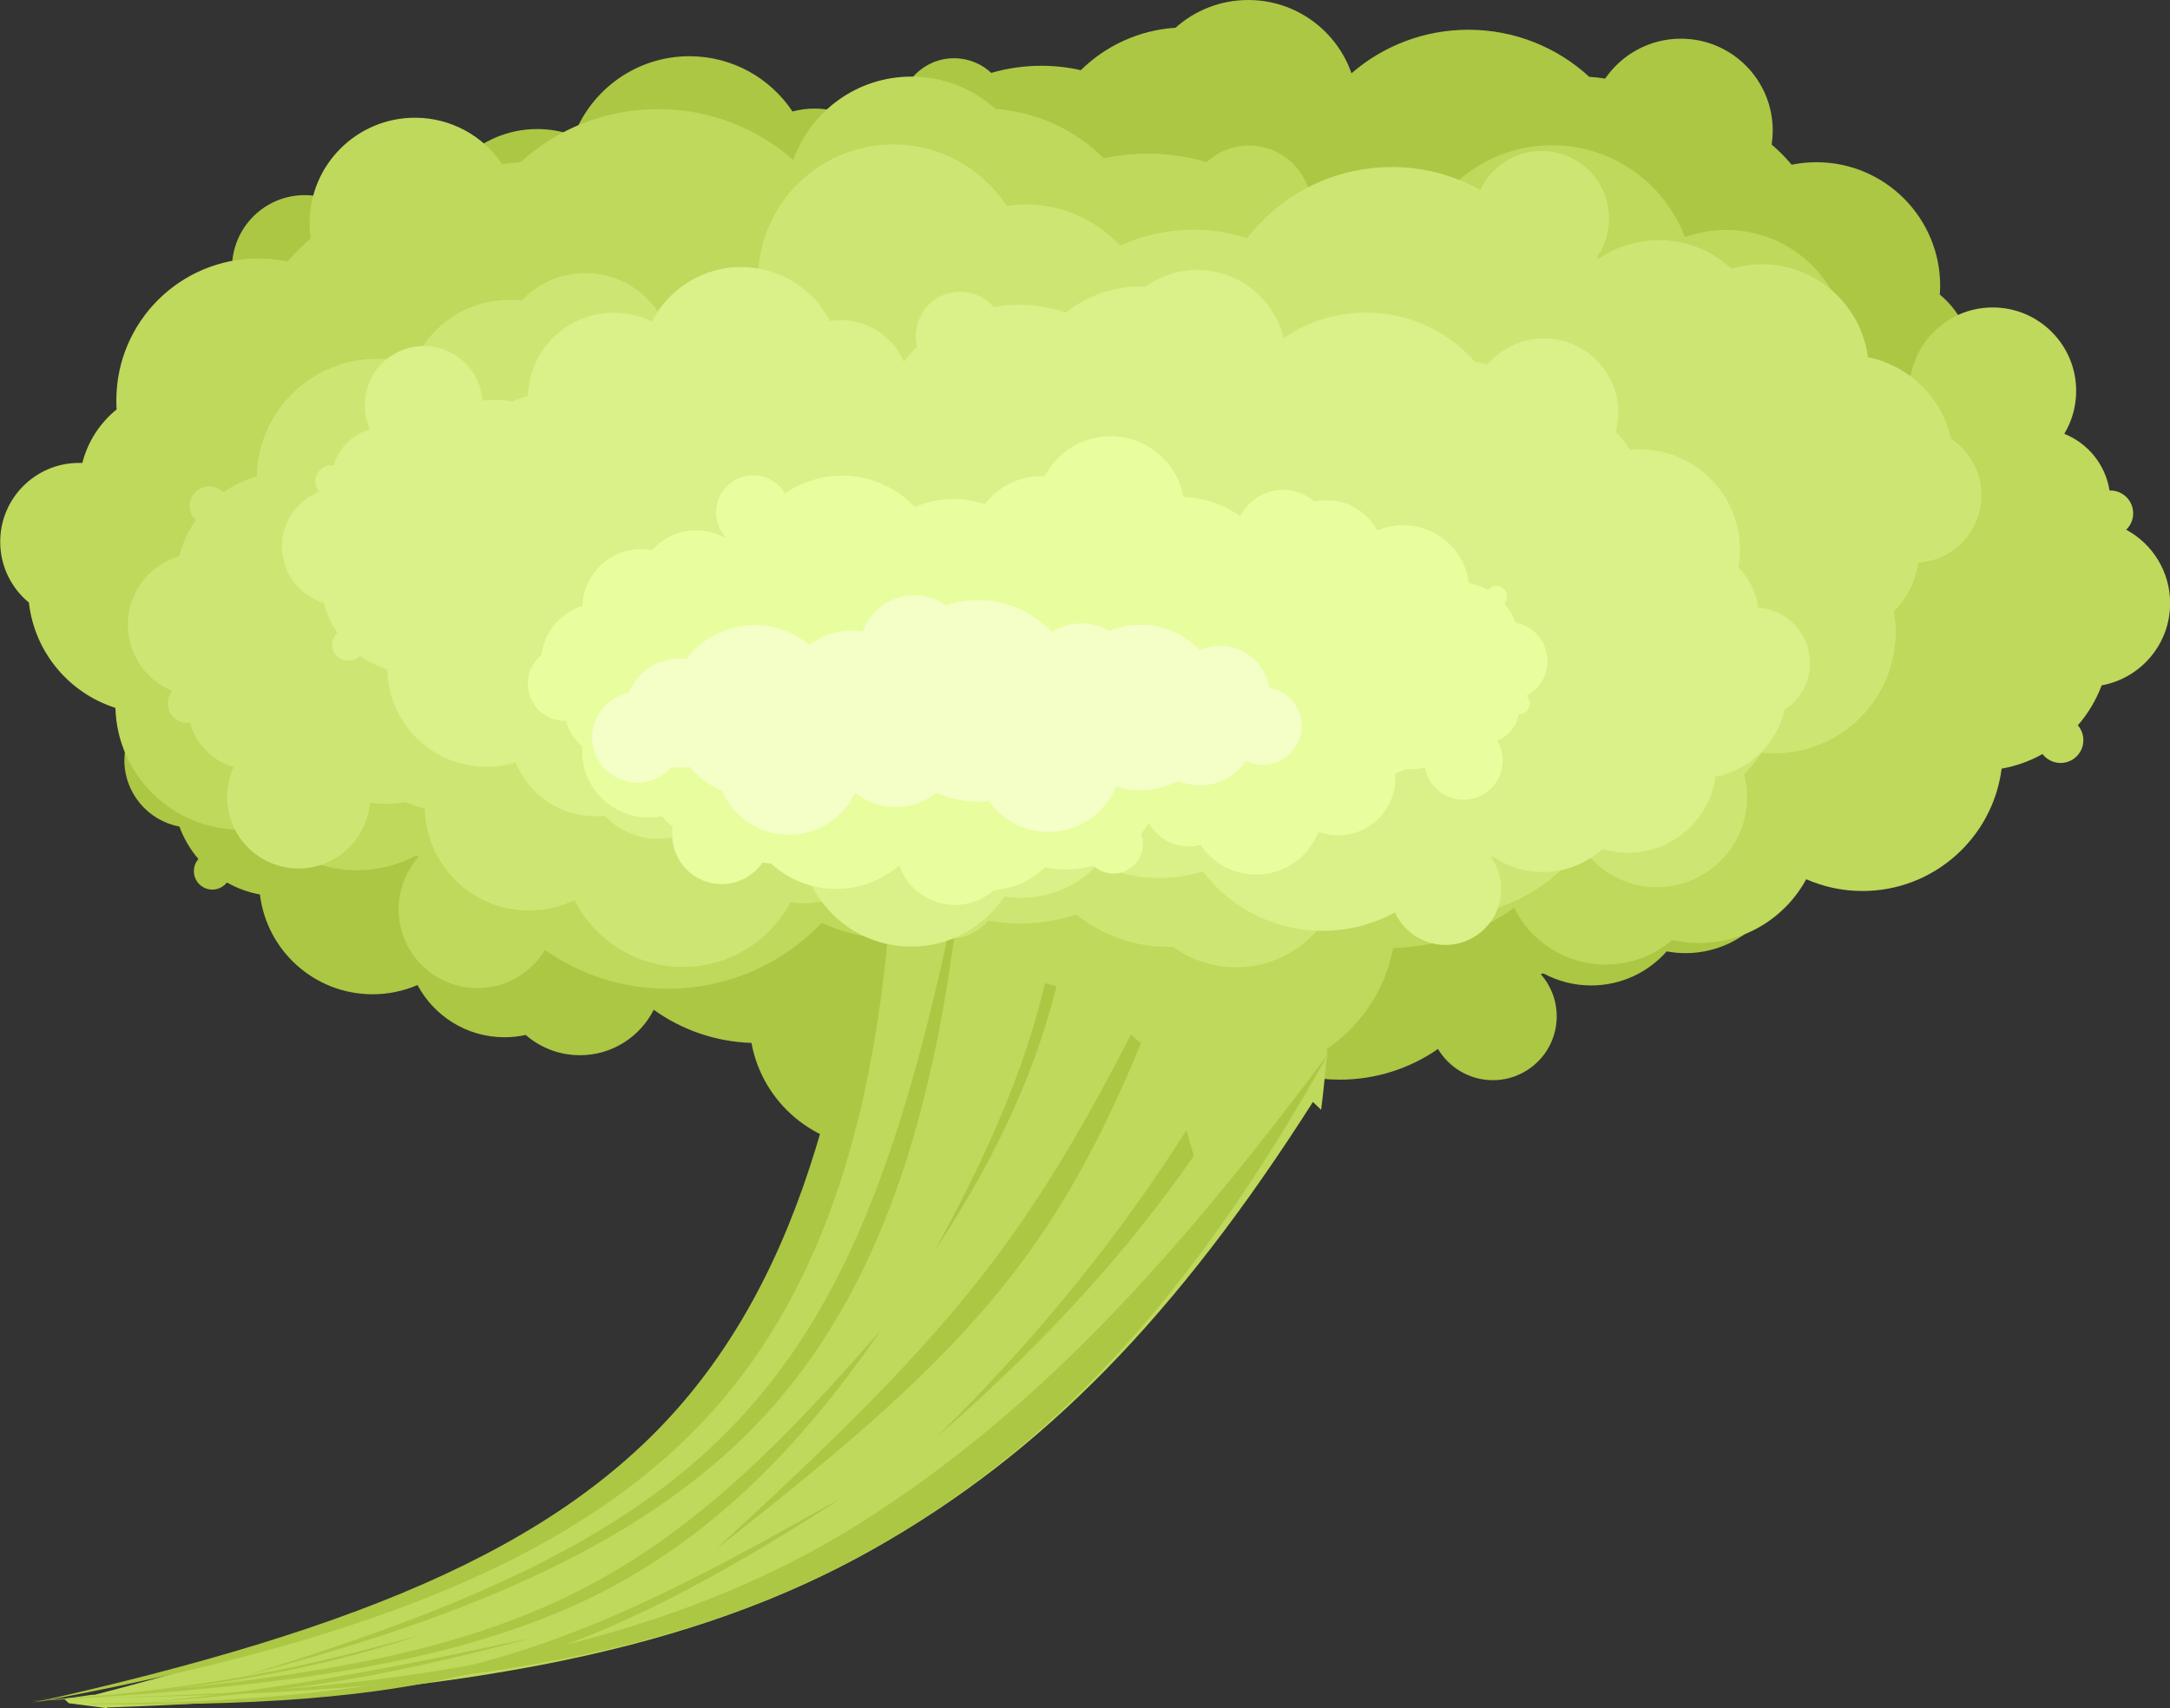
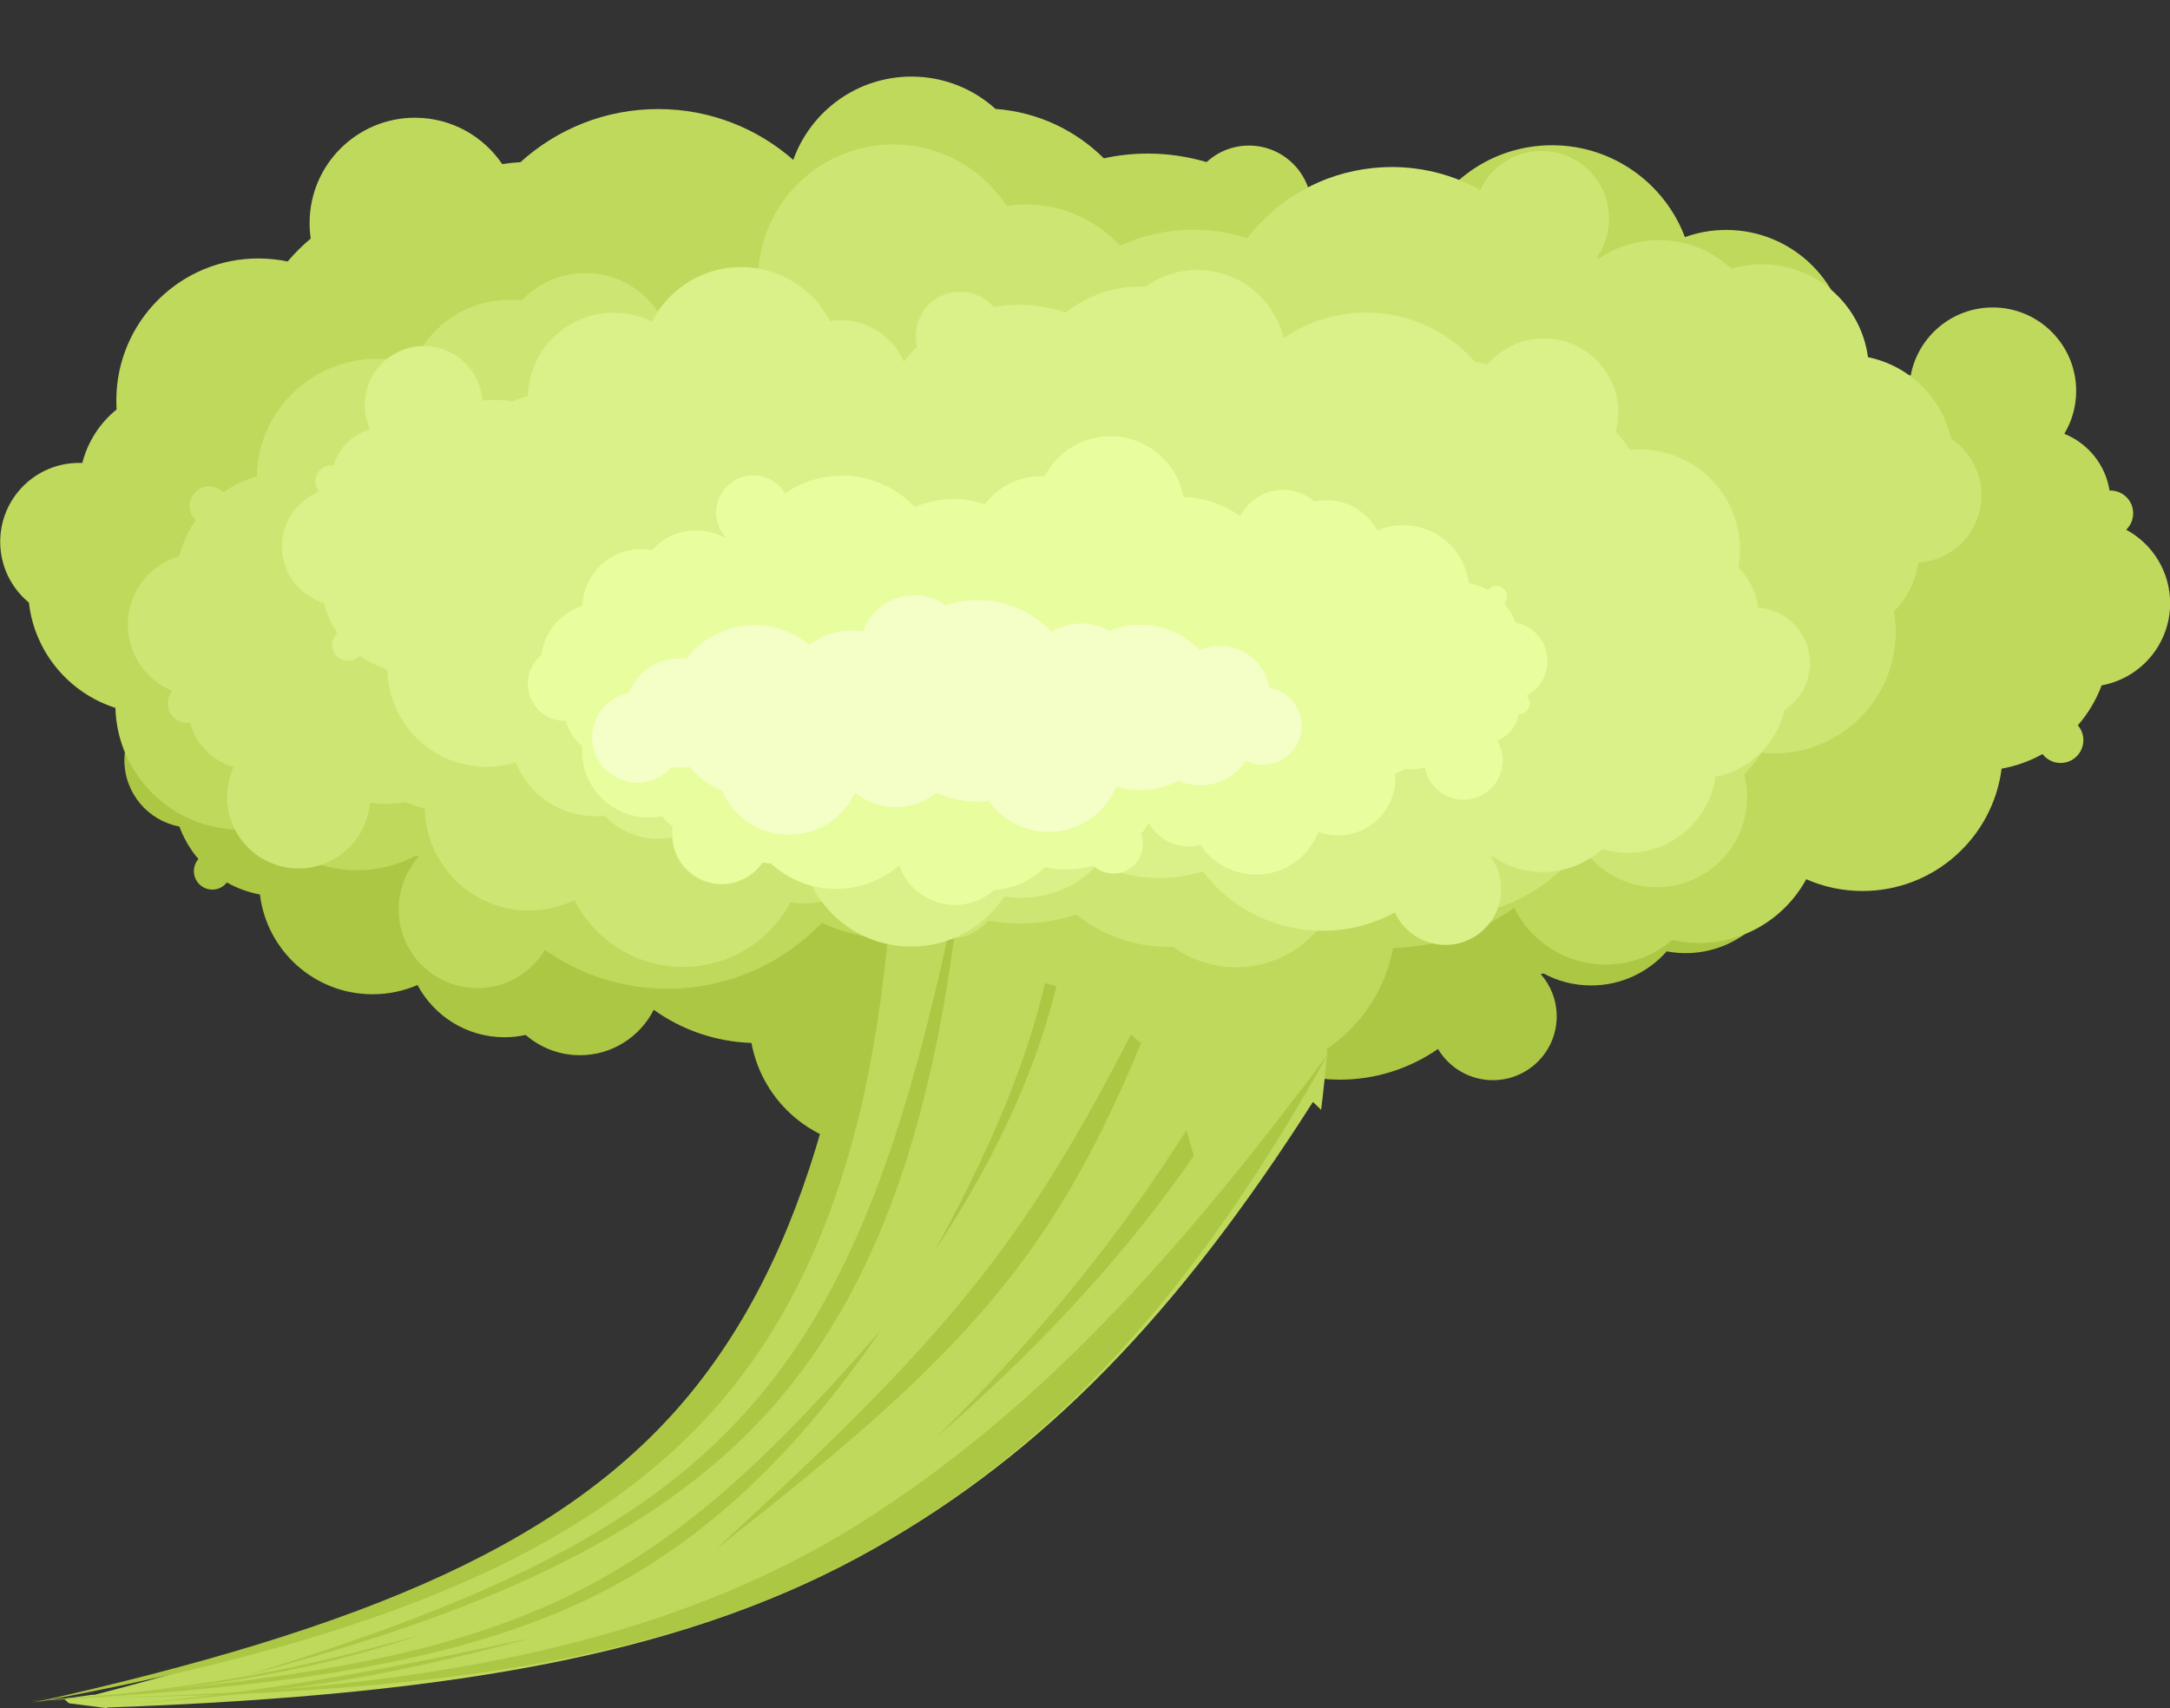
<svg xmlns="http://www.w3.org/2000/svg" height="643.5" preserveAspectRatio="xMidYMid meet" version="1.0" viewBox="301.9 304.8 817.3 643.5" width="817.3" zoomAndPan="magnify">
  <rect x="301.9" y="304.8" width="817.3" height="643.5" fill="#333333" stroke="none" />
  <defs>
    <clipPath id="a">
      <path d="M 0 0 L 1275.59 0 L 1275.59 1275.59 L 0 1275.59 Z M 0 0" />
    </clipPath>
  </defs>
  <g>
    <g clip-path="url(#a)" />
    <g id="change1_1">
      <path d="M 858.094 460.391 C 863.898 451.922 873.656 446.383 884.695 446.418 C 902.434 446.477 916.766 460.902 916.711 478.637 C 916.703 480.277 916.574 481.883 916.332 483.457 C 918.859 485.605 921.199 487.961 923.332 490.5 C 926.176 489.926 929.117 489.625 932.137 489.633 C 956.035 489.711 975.352 509.148 975.273 533.051 C 975.27 534.027 975.234 534.992 975.168 535.949 C 980.207 540.09 983.906 545.805 985.516 552.336 C 985.816 552.328 986.125 552.32 986.43 552.324 C 999.711 552.367 1010.441 563.164 1010.398 576.445 C 1010.371 583.941 1006.922 590.625 1001.531 595.016 C 999.727 610.141 989.098 622.543 974.945 626.938 C 974.254 647.484 957.348 663.898 936.645 663.832 C 934.254 663.824 931.914 663.594 929.645 663.164 C 922.664 671.07 912.445 676.039 901.074 676.004 C 894.613 675.984 888.539 674.348 883.223 671.48 C 882.887 671.574 882.551 671.664 882.211 671.746 C 885.965 676.004 888.234 681.598 888.215 687.719 C 888.172 700.996 877.371 711.727 864.094 711.684 C 855.332 711.652 847.68 706.941 843.5 699.926 C 832.934 707.258 820.094 711.539 806.254 711.492 C 787.699 711.434 770.98 703.609 759.172 691.105 C 751.461 694.473 742.941 696.328 733.984 696.301 C 726.934 696.277 720.156 695.086 713.84 692.91 C 705.523 703.98 692.27 711.125 677.355 711.078 C 676.602 711.074 675.852 711.051 675.105 711.016 C 667.066 726.539 650.828 737.125 632.145 737.066 C 608.586 736.988 589.031 720.016 584.922 697.656 C 571.215 697.199 558.551 692.641 548.117 685.168 C 542.977 695.355 532.406 702.324 520.219 702.285 C 512.441 702.262 505.344 699.387 499.902 694.652 C 497.293 695.223 494.582 695.523 491.801 695.516 C 477.648 695.469 465.375 687.512 459.145 675.848 C 453.918 678.102 448.152 679.344 442.098 679.324 C 420.285 679.254 402.344 662.855 399.801 641.742 C 395.352 640.926 391.16 639.371 387.355 637.215 C 386.082 638.855 384.09 639.906 381.852 639.898 C 378.016 639.887 374.914 636.766 374.93 632.93 C 374.934 631.188 375.578 629.602 376.641 628.387 C 373.57 624.801 371.121 620.664 369.461 616.148 C 357.637 613.926 348.703 603.527 348.746 591.062 C 348.777 581.336 354.262 572.902 362.293 568.648 C 360.992 567.383 360.188 565.609 360.191 563.648 C 360.203 559.812 363.324 556.715 367.16 556.727 C 367.258 556.727 367.352 556.73 367.441 556.734 C 368.727 548.855 374.121 542.367 381.348 539.535 C 379.09 535.719 377.797 531.262 377.812 526.508 C 377.855 512.453 389.285 501.098 403.34 501.145 C 415.82 501.184 426.172 510.203 428.301 522.062 C 431.387 521.289 434.613 520.879 437.938 520.891 C 439.02 520.895 440.09 520.945 441.148 521.035 C 443.125 519.789 445.277 518.797 447.559 518.098 C 447.48 517.09 447.438 516.07 447.441 515.043 C 447.508 494.535 464.188 477.965 484.695 478.031 C 489.16 478.047 493.438 478.848 497.395 480.305 C 503.656 464.027 519.465 452.496 537.941 452.559 C 552.938 452.605 566.125 460.277 573.852 471.887 C 576.348 471.215 578.973 470.855 581.68 470.863 C 592.742 470.902 602.367 477.004 607.41 486.016 C 608.922 483.531 610.594 481.164 612.422 478.926 C 611.664 476.859 611.254 474.625 611.262 472.297 C 611.297 461.746 619.879 453.223 630.426 453.258 C 635.434 453.273 639.984 455.215 643.383 458.379 C 648.996 456.742 654.938 455.875 661.086 455.895 C 665.762 455.91 670.312 456.441 674.691 457.43 C 683.352 448.934 694.949 443.43 707.812 442.586 C 714.605 436.527 723.57 432.855 733.387 432.887 C 750.043 432.941 764.176 443.641 769.371 458.52 C 780.387 448.988 794.758 443.238 810.465 443.289 C 826.695 443.344 841.461 449.578 852.539 459.758 C 854.418 459.871 856.27 460.082 858.094 460.391" fill="#abc744" fill-rule="evenodd" />
    </g>
    <g id="change1_2">
-       <path d="M 906.453 334.418 C 912.707 325.301 923.215 319.332 935.105 319.371 C 954.203 319.434 969.637 334.969 969.574 354.066 C 969.566 355.828 969.43 357.562 969.172 359.254 C 971.891 361.566 974.41 364.105 976.703 366.84 C 979.766 366.219 982.938 365.895 986.184 365.906 C 1011.922 365.988 1032.719 386.922 1032.641 412.66 C 1032.629 413.711 1032.59 414.75 1032.52 415.781 C 1037.949 420.238 1041.93 426.391 1043.672 433.426 C 1043.988 433.414 1044.32 433.41 1044.648 433.41 C 1058.949 433.457 1070.5 445.086 1070.461 459.387 C 1070.43 467.457 1066.711 474.652 1060.91 479.383 C 1058.969 495.668 1047.52 509.023 1032.289 513.758 C 1031.539 535.883 1013.328 553.555 991.043 553.484 C 988.465 553.477 985.945 553.227 983.504 552.766 C 975.988 561.277 964.984 566.633 952.738 566.59 C 945.781 566.566 939.238 564.809 933.516 561.723 C 933.152 561.82 932.793 561.918 932.43 562.008 C 936.469 566.594 938.91 572.613 938.891 579.203 C 938.844 593.504 927.215 605.055 912.918 605.008 C 903.48 604.98 895.242 599.906 890.742 592.352 C 879.363 600.246 865.539 604.855 850.637 604.809 C 830.652 604.742 812.652 596.316 799.938 582.855 C 791.633 586.48 782.461 588.477 772.816 588.445 C 765.223 588.422 757.926 587.137 751.121 584.797 C 742.168 596.719 727.895 604.41 711.84 604.359 C 711.023 604.355 710.219 604.332 709.414 604.289 C 700.758 621.008 683.273 632.406 663.152 632.344 C 637.785 632.262 616.73 613.98 612.305 589.906 C 597.543 589.418 583.906 584.504 572.676 576.461 C 567.137 587.43 555.754 594.934 542.633 594.891 C 534.258 594.863 526.613 591.77 520.754 586.672 C 517.945 587.285 515.027 587.609 512.031 587.602 C 496.793 587.551 483.574 578.984 476.867 566.422 C 471.238 568.848 465.031 570.188 458.512 570.168 C 435.02 570.09 415.699 552.434 412.965 529.695 C 408.172 528.816 403.66 527.145 399.566 524.824 C 398.191 526.59 396.047 527.719 393.637 527.711 C 389.508 527.699 386.168 524.34 386.184 520.211 C 386.188 518.336 386.883 516.625 388.027 515.316 C 384.719 511.453 382.082 507.004 380.297 502.141 C 367.562 499.746 357.945 488.547 357.988 475.125 C 358.02 464.652 363.926 455.574 372.574 450.988 C 371.176 449.625 370.309 447.719 370.312 445.605 C 370.328 441.477 373.688 438.141 377.816 438.152 C 377.922 438.152 378.02 438.156 378.121 438.16 C 379.504 429.68 385.312 422.691 393.094 419.641 C 390.66 415.531 389.27 410.734 389.285 405.609 C 389.336 390.477 401.645 378.25 416.777 378.301 C 430.215 378.344 441.363 388.055 443.652 400.828 C 446.977 399.992 450.449 399.551 454.031 399.562 C 455.195 399.566 456.348 399.621 457.488 399.719 C 459.617 398.379 461.934 397.309 464.391 396.559 C 464.305 395.473 464.262 394.375 464.266 393.27 C 464.336 371.184 482.297 353.34 504.379 353.41 C 509.188 353.43 513.793 354.293 518.059 355.859 C 524.797 338.332 541.82 325.918 561.715 325.98 C 577.863 326.035 592.062 334.293 600.387 346.797 C 603.07 346.07 605.895 345.688 608.812 345.695 C 620.727 345.734 631.09 352.309 636.523 362.008 C 638.145 359.336 639.949 356.785 641.914 354.375 C 641.102 352.148 640.66 349.746 640.668 347.238 C 640.703 335.879 649.945 326.699 661.305 326.734 C 666.695 326.754 671.598 328.844 675.254 332.254 C 681.301 330.492 687.699 329.555 694.316 329.578 C 699.355 329.594 704.258 330.164 708.973 331.23 C 718.293 322.082 730.781 316.156 744.637 315.246 C 751.949 308.723 761.602 304.77 772.172 304.801 C 790.109 304.859 805.328 316.379 810.922 332.402 C 822.777 322.137 838.254 315.949 855.168 316.004 C 872.645 316.059 888.547 322.773 900.477 333.734 C 902.5 333.855 904.492 334.086 906.453 334.418" fill="#abc744" fill-rule="evenodd" />
-     </g>
+       </g>
    <g id="change2_1">
      <path d="M 342.402 948.273 C 342.324 948.199 342.223 948.102 342.121 948.004 C 479.398 943.156 563.941 926.176 631.285 888.066 C 694.941 852.043 745.238 800.242 796.391 719.891 C 797.418 720.871 798.445 721.852 799.473 722.836 C 800.297 716.73 800.859 710.383 801.504 704.109 C 801.648 703.594 801.812 703.012 802.027 702.48 C 802.004 702.453 801.977 702.43 801.977 702.43 C 801.824 702.691 801.723 703.008 801.566 703.27 C 801.676 702.387 801.742 701.387 801.84 700.414 C 727.512 629.375 714.805 617.23 706.641 609.426 C 698.477 601.621 694.805 598.113 638.551 544.348 C 637.312 551.449 636.066 558.461 634.742 565.395 C 635.949 566.551 637.184 567.727 638.441 568.93 C 626.922 687.078 610.461 767.441 565.609 825.297 C 521.66 881.988 449.309 914.398 337.191 943.293 C 337.141 943.242 337.09 943.195 337.035 943.145 C 333.387 943.676 329.711 944.18 326.035 944.684 L 326.062 944.711 C 321.977 945.23 317.914 945.777 313.762 946.32 C 317.82 945.773 321.977 945.23 326.086 944.734 C 326.266 944.906 326.473 945.102 326.652 945.273 C 322.035 945.371 317.355 945.492 312.605 945.629 C 317.262 945.484 321.969 945.391 326.68 945.297 C 326.832 945.445 327.012 945.617 327.191 945.789 C 327.344 945.934 327.523 946.105 327.703 946.277 C 322.199 945.613 316.699 944.945 311.195 944.277 C 316.699 944.945 322.227 945.637 327.703 946.277 C 327.73 946.305 327.758 946.328 327.809 946.379 C 332.664 947 337.547 947.648 342.402 948.273" fill="#bed95b" fill-rule="evenodd" />
    </g>
    <g id="change1_3">
      <path d="M 664.312 631.707 C 645.531 725.121 625.562 786.973 586.039 833.012 C 546.867 878.648 488.16 907.41 394.746 935.812 C 478.902 913.652 548.082 885.145 592.27 835.441 C 636.754 785.402 655.984 715.266 664.312 631.707" fill="#abc744" fill-rule="evenodd" />
    </g>
    <g id="change1_4">
      <path d="M 748.73 730.594 C 723.508 770.449 692.543 808.758 655.066 845.762 C 655.066 845.762 655.066 845.762 655.09 845.785 C 696.848 809.344 727.629 774.719 751.551 740.18 C 750.594 736.969 749.66 733.781 748.73 730.594" fill="#abc744" fill-rule="evenodd" />
    </g>
    <g id="change1_5">
      <path d="M 748.547 652.758 C 726.867 697.234 705.914 740.004 676.812 778.801 C 648.219 816.918 611.969 851.066 572.023 887.926 C 572.023 887.926 572.023 887.926 572.051 887.953 C 621.012 849.625 655.008 820.688 681.723 786.77 C 708.793 752.402 727.73 712.57 748.547 652.758" fill="#abc744" fill-rule="evenodd" />
    </g>
    <g id="change1_6">
      <path d="M 638.402 546.098 C 642.957 666.238 629.922 764.77 575.297 830.531 C 521.555 895.234 427.602 925.387 313.762 946.32 C 439.992 918.125 518.684 885.516 565.289 825.48 C 612.898 764.148 628.625 677.637 638.402 546.098 Z M 801.848 702.309 C 801.82 702.281 801.82 702.281 801.82 702.281 C 750.934 770.176 697.102 833.852 625.453 878.801 C 549.699 926.324 448.57 945.184 311.195 944.277 C 467.805 944.953 559.188 928.801 630.715 888.254 C 698.082 850.062 750.395 794.18 801.848 702.309" fill="#abc744" fill-rule="evenodd" />
    </g>
    <g id="change1_7">
-       <path d="M 618.812 869.094 C 618.789 869.066 618.789 869.066 618.789 869.066 C 578.367 891.777 538.602 914.164 494.711 927.699 C 447.59 942.227 394.996 946.137 335.93 946.516 C 335.98 946.562 336.059 946.637 336.109 946.688 C 394.367 947.258 442.781 945.285 489.246 932.645 C 532.324 920.922 573.203 898.566 618.812 869.094" fill="#abc744" fill-rule="evenodd" />
-     </g>
+       </g>
    <g id="change1_8">
      <path d="M 698.902 494.77 C 704.395 563.406 706.285 610.27 699.723 653.414 C 693.555 693.977 678.703 730.664 653.863 776.137 C 678.648 738.484 697.418 698.859 704.195 654.078 C 711.469 606.035 707.211 553.469 698.902 494.77" fill="#abc744" fill-rule="evenodd" />
    </g>
    <g id="change1_9">
      <path d="M 501.977 921.848 C 452.582 932.453 408.301 941.469 351.945 946.566 C 418.68 941.301 446.328 936.48 501.977 921.848" fill="#abc744" fill-rule="evenodd" />
    </g>
    <g id="change1_10">
      <path d="M 460.359 920.617 C 420.648 933.996 381.395 940.273 334.992 944.309 C 389.371 938.301 412.871 933.863 460.359 920.617" fill="#abc744" fill-rule="evenodd" />
    </g>
    <g id="change1_11">
      <path d="M 633.629 805.84 C 591.625 854.262 556.656 887.449 511.113 908.273 C 462.855 930.344 403.605 939.031 312.605 945.629 C 393.398 941.332 461.926 934.211 516.254 910.398 C 567.09 888.117 603.512 849.793 633.629 805.84" fill="#abc744" fill-rule="evenodd" />
    </g>
    <g id="change2_2">
      <path d="M 491.062 366.625 C 483.957 356.117 471.949 349.195 458.309 349.148 C 436.395 349.078 418.574 366.785 418.504 388.695 C 418.496 390.723 418.641 392.707 418.93 394.652 C 415.789 397.285 412.879 400.18 410.227 403.301 C 406.719 402.562 403.082 402.172 399.355 402.156 C 369.828 402.062 345.812 425.922 345.719 455.449 C 345.715 456.652 345.75 457.848 345.824 459.031 C 339.562 464.105 334.949 471.137 332.91 479.191 C 332.535 479.18 332.156 479.168 331.777 479.168 C 315.375 479.113 302.031 492.371 301.98 508.773 C 301.949 518.035 306.16 526.32 312.785 531.789 C 314.891 550.488 327.926 565.895 345.367 571.438 C 346.059 596.828 366.812 617.238 392.391 617.32 C 395.344 617.332 398.238 617.066 401.043 616.555 C 409.602 626.375 422.188 632.602 436.234 632.645 C 444.215 632.672 451.734 630.699 458.324 627.199 C 458.738 627.316 459.152 627.43 459.57 627.539 C 454.902 632.77 452.055 639.656 452.027 647.219 C 451.977 663.621 465.23 676.965 481.637 677.02 C 492.461 677.055 501.949 671.293 507.168 662.66 C 520.164 671.801 535.992 677.195 553.09 677.25 C 576.016 677.324 596.73 667.789 611.418 652.438 C 620.918 656.66 631.43 659.023 642.492 659.059 C 651.203 659.086 659.586 657.668 667.406 655.031 C 677.594 668.777 693.91 677.707 712.332 677.766 C 713.266 677.77 714.191 677.75 715.113 677.707 C 724.922 696.949 744.895 710.16 767.98 710.234 C 797.086 710.328 821.375 689.516 826.633 661.93 C 843.57 661.477 859.25 655.941 872.199 646.797 C 878.469 659.422 891.473 668.117 906.527 668.164 C 916.137 668.195 924.93 664.703 931.688 658.898 C 934.906 659.625 938.254 660.016 941.688 660.027 C 959.172 660.086 974.398 650.355 982.188 635.992 C 988.629 638.82 995.738 640.402 1003.219 640.426 C 1030.172 640.512 1052.469 620.398 1055.781 594.336 C 1061.281 593.359 1066.469 591.477 1071.18 588.844 C 1072.75 590.879 1075.199 592.191 1077.961 592.203 C 1082.699 592.219 1086.559 588.391 1086.57 583.648 C 1086.578 581.5 1085.801 579.531 1084.488 578.02 C 1088.32 573.617 1091.379 568.527 1093.461 562.965 C 1108.09 560.312 1119.211 547.535 1119.25 532.137 C 1119.289 520.121 1112.59 509.66 1102.699 504.336 C 1104.32 502.781 1105.328 500.602 1105.328 498.18 C 1105.352 493.441 1101.52 489.586 1096.781 489.57 C 1096.66 489.57 1096.551 489.574 1096.43 489.578 C 1094.91 479.836 1088.301 471.777 1079.391 468.219 C 1082.211 463.523 1083.84 458.027 1083.859 452.152 C 1083.922 434.789 1069.891 420.672 1052.531 420.613 C 1037.109 420.562 1024.25 431.621 1021.531 446.262 C 1017.719 445.277 1013.738 444.746 1009.629 444.734 C 1008.289 444.727 1006.969 444.781 1005.66 444.883 C 1003.23 443.328 1000.578 442.086 997.77 441.207 C 997.875 439.961 997.934 438.703 997.938 437.434 C 998.02 412.098 977.547 391.492 952.211 391.41 C 946.695 391.391 941.406 392.348 936.504 394.117 C 928.898 373.957 909.461 359.586 886.637 359.512 C 868.109 359.453 851.758 368.824 842.117 383.105 C 839.039 382.254 835.801 381.789 832.453 381.781 C 818.789 381.734 806.852 389.199 800.543 400.289 C 798.699 397.211 796.652 394.273 794.414 391.492 C 795.363 388.945 795.891 386.188 795.898 383.312 C 795.941 370.277 785.406 359.68 772.375 359.637 C 766.188 359.617 760.551 361.98 756.328 365.859 C 749.402 363.797 742.07 362.676 734.477 362.648 C 728.699 362.633 723.07 363.25 717.652 364.438 C 707.027 353.871 692.742 346.98 676.855 345.832 C 668.516 338.293 657.473 333.688 645.344 333.648 C 624.766 333.578 607.219 346.684 600.68 365.023 C 587.152 353.16 569.445 345.941 550.039 345.879 C 529.988 345.812 511.699 353.398 497.93 365.887 C 495.605 366.012 493.316 366.258 491.062 366.625" fill="#bed95b" fill-rule="evenodd" />
    </g>
    <g id="change3_1">
      <path d="M 899.973 626.898 C 906.977 635.199 917.824 640.008 929.441 638.809 C 948.102 636.883 961.668 620.195 959.742 601.535 C 959.566 599.812 959.262 598.133 958.844 596.504 C 961.273 593.98 963.488 591.254 965.465 588.355 C 968.52 588.664 971.648 588.672 974.82 588.344 C 999.969 585.75 1018.25 563.262 1015.66 538.117 C 1015.551 537.09 1015.41 536.078 1015.238 535.078 C 1020.109 530.191 1023.398 523.789 1024.41 516.742 C 1024.73 516.723 1025.051 516.695 1025.379 516.664 C 1039.34 515.223 1049.5 502.73 1048.059 488.762 C 1047.25 480.875 1042.91 474.203 1036.781 470.148 C 1033.289 454.418 1020.801 442.484 1005.449 439.344 C 1002.559 417.793 983.043 402.301 961.266 404.547 C 958.746 404.805 956.309 405.293 953.965 405.98 C 945.789 398.395 934.516 394.238 922.551 395.473 C 915.754 396.172 909.531 398.535 904.238 402.109 C 903.875 402.047 903.512 401.988 903.145 401.934 C 906.648 397.059 908.449 390.938 907.785 384.496 C 906.344 370.527 893.852 360.371 879.883 361.812 C 870.664 362.762 863.105 368.523 859.445 376.348 C 847.555 369.742 833.59 366.586 819.031 368.086 C 799.512 370.102 782.738 380.094 771.625 394.492 C 763.156 391.758 753.992 390.699 744.574 391.672 C 737.152 392.438 730.148 394.402 723.727 397.355 C 713.812 386.578 699.109 380.453 683.426 382.07 C 682.629 382.152 681.844 382.258 681.062 382.375 C 670.969 366.883 652.77 357.445 633.109 359.473 C 608.324 362.027 589.531 381.949 587.555 405.91 C 573.176 407.828 560.332 413.961 550.137 422.918 C 543.656 412.738 531.797 406.516 518.977 407.836 C 510.797 408.68 503.625 412.453 498.398 418.004 C 495.594 417.68 492.711 417.648 489.781 417.949 C 474.895 419.484 462.812 429.148 457.48 442.078 C 451.742 440.258 445.547 439.555 439.176 440.211 C 416.227 442.578 399.066 461.719 398.609 484.207 C 394.016 485.535 389.77 487.609 385.992 490.277 C 384.48 488.688 382.27 487.789 379.914 488.035 C 375.879 488.449 372.945 492.059 373.363 496.094 C 373.551 497.926 374.398 499.527 375.641 500.695 C 372.785 504.793 370.645 509.402 369.371 514.328 C 357.16 517.91 348.855 529.793 350.207 542.906 C 351.262 553.141 357.922 561.438 366.82 565.074 C 365.586 566.543 364.922 568.492 365.137 570.555 C 365.551 574.59 369.16 577.523 373.195 577.109 C 373.297 577.098 373.395 577.086 373.492 577.07 C 375.672 585.227 382.031 591.488 389.934 593.711 C 387.957 597.965 387.066 602.789 387.582 607.793 C 389.105 622.578 402.328 633.324 417.113 631.801 C 430.242 630.445 440.188 619.867 441.184 607.16 C 444.508 607.652 447.949 607.742 451.449 607.383 C 452.586 607.266 453.707 607.102 454.812 606.895 C 457.023 607.996 459.391 608.816 461.863 609.309 C 461.887 610.379 461.949 611.453 462.062 612.539 C 464.289 634.113 483.582 649.801 505.156 647.574 C 509.855 647.09 514.273 645.797 518.285 643.848 C 526.586 660.32 544.434 670.793 563.871 668.789 C 579.648 667.16 592.723 657.703 599.633 644.672 C 602.328 645.117 605.129 645.219 607.977 644.926 C 619.617 643.723 629.102 636.289 633.469 626.277 C 635.312 628.73 637.324 631.047 639.48 633.211 C 638.902 635.465 638.707 637.859 638.961 640.309 C 640.105 651.406 650.031 659.477 661.129 658.332 C 666.398 657.789 670.98 655.266 674.223 651.578 C 680.309 652.711 686.652 653 693.117 652.332 C 698.035 651.824 702.773 650.789 707.277 649.289 C 717.281 657.32 730.066 661.895 743.691 661.43 C 751.477 667.094 761.297 670.016 771.625 668.949 C 789.148 667.141 802.898 654.398 806.805 638.191 C 819.395 647.066 835.121 651.605 851.648 649.902 C 868.723 648.141 883.605 640.027 894.195 628.148 C 896.16 627.832 898.09 627.414 899.973 626.898" fill="#cde673" fill-rule="evenodd" />
    </g>
    <g id="change4_1">
      <path d="M 862.117 442.098 C 867.938 435.293 876.914 431.395 886.488 432.445 C 901.867 434.141 912.961 447.98 911.27 463.363 C 911.109 464.781 910.852 466.164 910.496 467.504 C 912.484 469.602 914.297 471.863 915.91 474.266 C 918.43 474.027 921.012 474.039 923.629 474.328 C 944.352 476.613 959.301 495.266 957.02 515.988 C 956.926 516.832 956.805 517.668 956.656 518.492 C 960.645 522.551 963.324 527.848 964.113 533.664 C 964.379 533.684 964.645 533.707 964.91 533.738 C 976.422 535.008 984.727 545.367 983.457 556.883 C 982.742 563.379 979.129 568.855 974.047 572.168 C 971.082 585.117 960.711 594.891 948.031 597.391 C 945.523 615.148 929.34 627.816 911.391 625.84 C 909.312 625.609 907.309 625.191 905.379 624.613 C 898.594 630.82 889.27 634.188 879.406 633.098 C 873.809 632.48 868.688 630.5 864.344 627.52 C 864.043 627.57 863.742 627.617 863.441 627.66 C 866.301 631.699 867.754 636.762 867.168 642.066 C 865.898 653.578 855.535 661.887 844.023 660.617 C 836.426 659.777 830.227 654.98 827.254 648.508 C 817.406 653.891 805.871 656.414 793.875 655.09 C 777.785 653.316 764.012 644.98 754.926 633.043 C 747.926 635.246 740.363 636.066 732.602 635.211 C 726.484 634.539 720.719 632.875 715.438 630.402 C 707.199 639.234 695.039 644.203 682.109 642.777 C 681.457 642.707 680.809 642.617 680.164 642.516 C 671.754 655.234 656.688 662.91 640.484 661.125 C 620.059 658.875 604.676 642.34 603.184 622.566 C 591.332 620.902 580.773 615.77 572.418 608.324 C 567.016 616.684 557.199 621.746 546.633 620.582 C 539.891 619.84 533.996 616.688 529.719 612.078 C 527.402 612.332 525.023 612.34 522.613 612.074 C 510.344 610.723 500.434 602.684 496.109 591.988 C 491.367 593.457 486.254 594.004 481.004 593.426 C 462.09 591.34 448.047 575.453 447.801 556.902 C 444.016 555.781 440.527 554.047 437.43 551.824 C 436.168 553.129 434.344 553.855 432.402 553.641 C 429.074 553.273 426.676 550.281 427.043 546.957 C 427.211 545.445 427.918 544.129 428.949 543.172 C 426.617 539.777 424.879 535.965 423.855 531.895 C 413.805 528.871 407.023 519.023 408.215 508.215 C 409.145 499.781 414.684 492.977 422.043 490.027 C 421.031 488.809 420.5 487.195 420.688 485.5 C 421.055 482.172 424.047 479.773 427.371 480.141 C 427.453 480.148 427.535 480.16 427.617 480.172 C 429.461 473.461 434.738 468.332 441.27 466.543 C 439.664 463.023 438.957 459.039 439.41 454.914 C 440.754 442.73 451.723 433.941 463.906 435.281 C 474.727 436.477 482.867 445.258 483.617 455.742 C 486.363 455.355 489.199 455.301 492.086 455.621 C 493.02 455.723 493.945 455.863 494.855 456.043 C 496.688 455.145 498.645 454.48 500.688 454.09 C 500.711 453.211 500.77 452.32 500.867 451.43 C 502.828 433.648 518.832 420.82 536.613 422.781 C 540.484 423.207 544.117 424.297 547.418 425.93 C 554.355 412.391 569.137 403.855 585.156 405.621 C 598.16 407.055 608.887 414.93 614.516 425.719 C 616.738 425.363 619.051 425.297 621.398 425.559 C 630.988 426.613 638.77 432.801 642.312 441.082 C 643.852 439.07 645.523 437.172 647.312 435.398 C 646.848 433.535 646.699 431.562 646.922 429.543 C 647.93 420.395 656.164 413.797 665.312 414.805 C 669.652 415.281 673.422 417.391 676.07 420.449 C 681.098 419.551 686.328 419.348 691.66 419.934 C 695.715 420.383 699.613 421.266 703.32 422.527 C 711.617 415.961 722.188 412.262 733.426 412.723 C 739.875 408.098 747.988 405.746 756.504 406.684 C 770.945 408.273 782.211 418.863 785.34 432.25 C 795.773 425.004 808.773 421.352 822.395 422.852 C 836.465 424.402 848.691 431.18 857.359 441.035 C 858.98 441.309 860.566 441.664 862.117 442.098" fill="#daf088" fill-rule="evenodd" />
    </g>
    <g id="change5_1">
      <path d="M 589.086 629.719 C 585.715 634.633 580.051 637.848 573.645 637.828 C 563.348 637.793 555.027 629.422 555.062 619.125 C 555.062 618.176 555.141 617.238 555.277 616.328 C 553.812 615.082 552.453 613.715 551.219 612.238 C 549.566 612.574 547.855 612.746 546.105 612.742 C 532.23 612.695 521.02 601.414 521.066 587.539 C 521.066 586.973 521.09 586.414 521.129 585.855 C 518.199 583.453 516.055 580.137 515.121 576.344 C 514.945 576.352 514.77 576.352 514.59 576.352 C 506.883 576.328 500.652 570.059 500.68 562.352 C 500.691 558 502.695 554.121 505.824 551.57 C 506.871 542.793 513.043 535.594 521.254 533.039 C 521.656 521.113 531.473 511.586 543.488 511.625 C 544.879 511.633 546.234 511.766 547.555 512.012 C 551.605 507.426 557.535 504.539 564.137 504.559 C 567.887 504.57 571.414 505.523 574.5 507.184 C 574.691 507.133 574.891 507.078 575.086 507.031 C 572.906 504.559 571.59 501.312 571.602 497.762 C 571.625 490.055 577.895 483.824 585.605 483.852 C 590.688 483.867 595.129 486.602 597.555 490.676 C 603.691 486.418 611.145 483.934 619.176 483.961 C 629.949 483.992 639.652 488.535 646.508 495.793 C 650.98 493.84 655.93 492.762 661.125 492.777 C 665.219 492.793 669.152 493.484 672.82 494.746 C 677.648 488.32 685.344 484.172 693.996 484.199 C 694.438 484.203 694.871 484.215 695.305 484.238 C 699.973 475.227 709.395 469.082 720.242 469.117 C 733.918 469.16 745.266 479.016 747.652 491.992 C 755.609 492.258 762.961 494.902 769.016 499.238 C 772 493.328 778.137 489.281 785.211 489.305 C 789.727 489.32 793.848 490.988 797.004 493.734 C 798.52 493.402 800.094 493.23 801.707 493.234 C 809.922 493.262 817.047 497.879 820.664 504.652 C 823.695 503.344 827.043 502.621 830.559 502.633 C 843.223 502.676 853.637 512.191 855.109 524.449 C 857.691 524.922 860.125 525.824 862.332 527.074 C 863.074 526.125 864.23 525.516 865.527 525.52 C 867.758 525.523 869.555 527.336 869.547 529.562 C 869.547 530.574 869.172 531.496 868.555 532.199 C 870.336 534.281 871.758 536.684 872.723 539.305 C 879.586 540.594 884.77 546.629 884.746 553.867 C 884.73 559.512 881.547 564.406 876.883 566.879 C 877.637 567.613 878.105 568.641 878.102 569.777 C 878.094 572.004 876.281 573.805 874.059 573.797 C 874.004 573.797 873.945 573.797 873.895 573.793 C 873.148 578.363 870.016 582.133 865.82 583.777 C 867.133 585.992 867.883 588.578 867.875 591.34 C 867.848 599.496 861.215 606.09 853.055 606.062 C 845.812 606.039 839.801 600.805 838.566 593.918 C 836.777 594.367 834.902 594.605 832.973 594.598 C 832.344 594.598 831.723 594.566 831.109 594.516 C 829.961 595.238 828.715 595.816 827.391 596.219 C 827.434 596.805 827.457 597.395 827.457 597.992 C 827.418 609.898 817.734 619.516 805.832 619.477 C 803.238 619.469 800.758 619.004 798.461 618.156 C 794.824 627.605 785.648 634.301 774.926 634.266 C 766.219 634.234 758.562 629.785 754.078 623.043 C 752.633 623.434 751.105 623.641 749.535 623.637 C 743.113 623.617 737.527 620.074 734.598 614.844 C 733.723 616.285 732.75 617.656 731.691 618.957 C 732.129 620.156 732.367 621.453 732.363 622.805 C 732.344 628.93 727.363 633.879 721.238 633.859 C 718.332 633.848 715.691 632.723 713.719 630.883 C 710.461 631.832 707.012 632.34 703.441 632.324 C 700.727 632.316 698.086 632.008 695.543 631.438 C 690.52 636.367 683.785 639.562 676.316 640.051 C 672.375 643.57 667.172 645.699 661.477 645.684 C 651.805 645.648 643.602 639.441 640.586 630.805 C 634.191 636.336 625.852 639.672 616.73 639.645 C 607.312 639.613 598.742 635.992 592.312 630.086 C 591.219 630.02 590.145 629.895 589.086 629.719" fill="#e8fd9e" fill-rule="evenodd" />
    </g>
    <g id="change6_1">
      <path d="M 658.219 532.816 C 661.344 531.773 664.59 531.141 667.887 530.934 C 679.305 530.211 690.359 534.695 698.055 542.938 C 700.988 541.02 704.383 539.879 707.938 539.656 C 712.062 539.395 716.117 540.375 719.629 542.457 C 722.75 541.184 726.059 540.426 729.438 540.211 C 738.574 539.633 747.484 543.145 753.781 549.645 C 755.785 548.773 757.93 548.258 760.133 548.121 C 765.172 547.801 770.105 549.488 773.895 552.824 C 777.18 555.719 779.344 559.617 780.066 563.891 C 786.559 565.02 791.723 570.504 792.156 577.348 C 792.664 585.355 786.52 592.332 778.512 592.84 C 775.926 593 773.379 592.469 771.113 591.348 C 767.617 596.66 761.773 600.168 755.203 600.586 C 751.938 600.789 748.695 600.223 745.719 598.934 C 741.895 600.918 737.699 602.078 733.375 602.352 C 729.629 602.59 725.883 602.148 722.316 601.062 C 718.375 610.695 709.207 617.441 698.551 618.117 C 688.996 618.723 679.812 614.27 674.332 606.566 C 673.785 606.625 673.234 606.672 672.684 606.707 C 666.457 607.102 660.277 605.973 654.629 603.41 C 650.699 606.543 645.902 608.402 640.824 608.727 C 634.676 609.113 628.676 607.16 623.957 603.441 C 619.781 612.336 611.004 618.547 600.805 619.191 C 593.516 619.652 586.387 617.219 580.906 612.395 C 577.816 609.676 575.375 606.305 573.77 602.531 C 569.039 600.582 564.836 597.531 561.512 593.652 C 560.734 593.793 559.945 593.891 559.156 593.938 C 557.688 594.031 556.223 593.969 554.777 593.75 C 551.816 597.156 547.602 599.277 543.008 599.566 C 533.672 600.16 525.535 592.996 524.945 583.656 C 524.398 575.059 530.426 567.484 538.672 565.875 C 541.551 558.516 548.477 553.34 556.555 552.828 C 557.844 552.746 559.133 552.785 560.41 552.941 C 566.066 545.559 574.637 540.934 584.035 540.34 C 592.328 539.812 600.426 542.492 606.73 547.727 C 610.793 544.562 615.719 542.676 620.934 542.348 C 622.926 542.219 624.934 542.324 626.898 542.66 C 629.617 535.07 636.652 529.586 644.992 529.059 C 649.734 528.758 654.391 530.098 658.219 532.816" fill="#f3ffc7" fill-rule="evenodd" />
    </g>
  </g>
</svg>